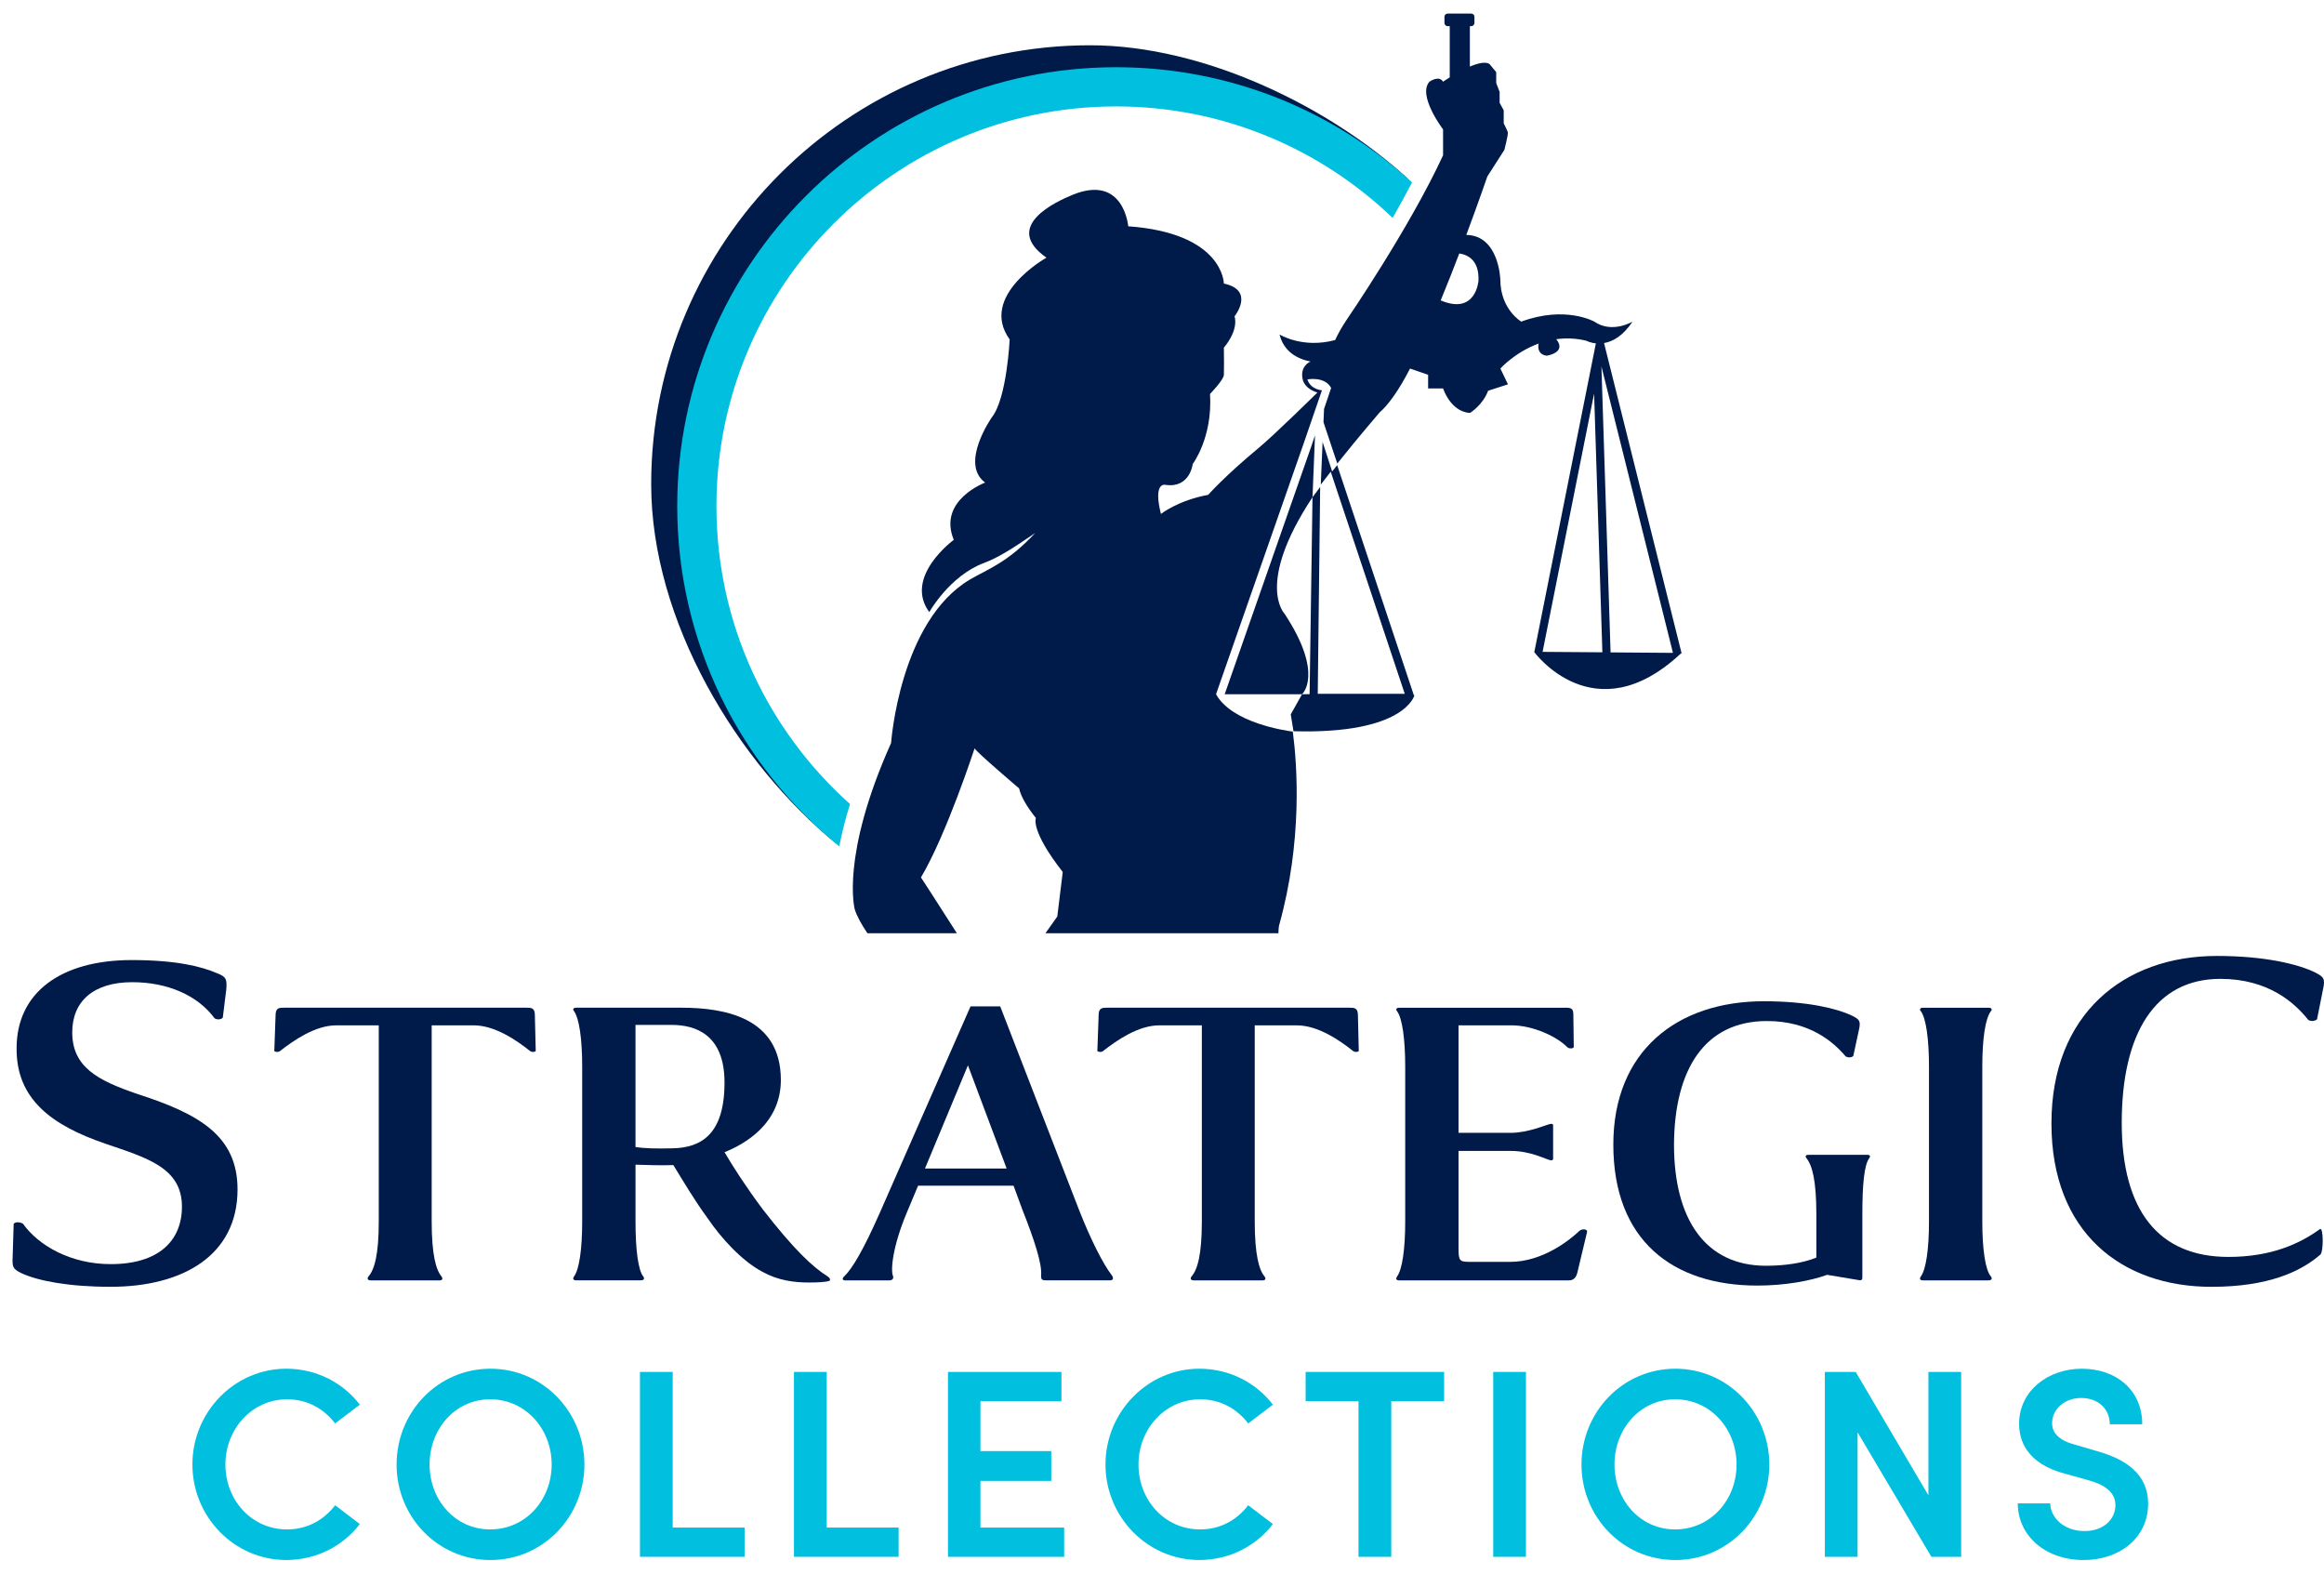
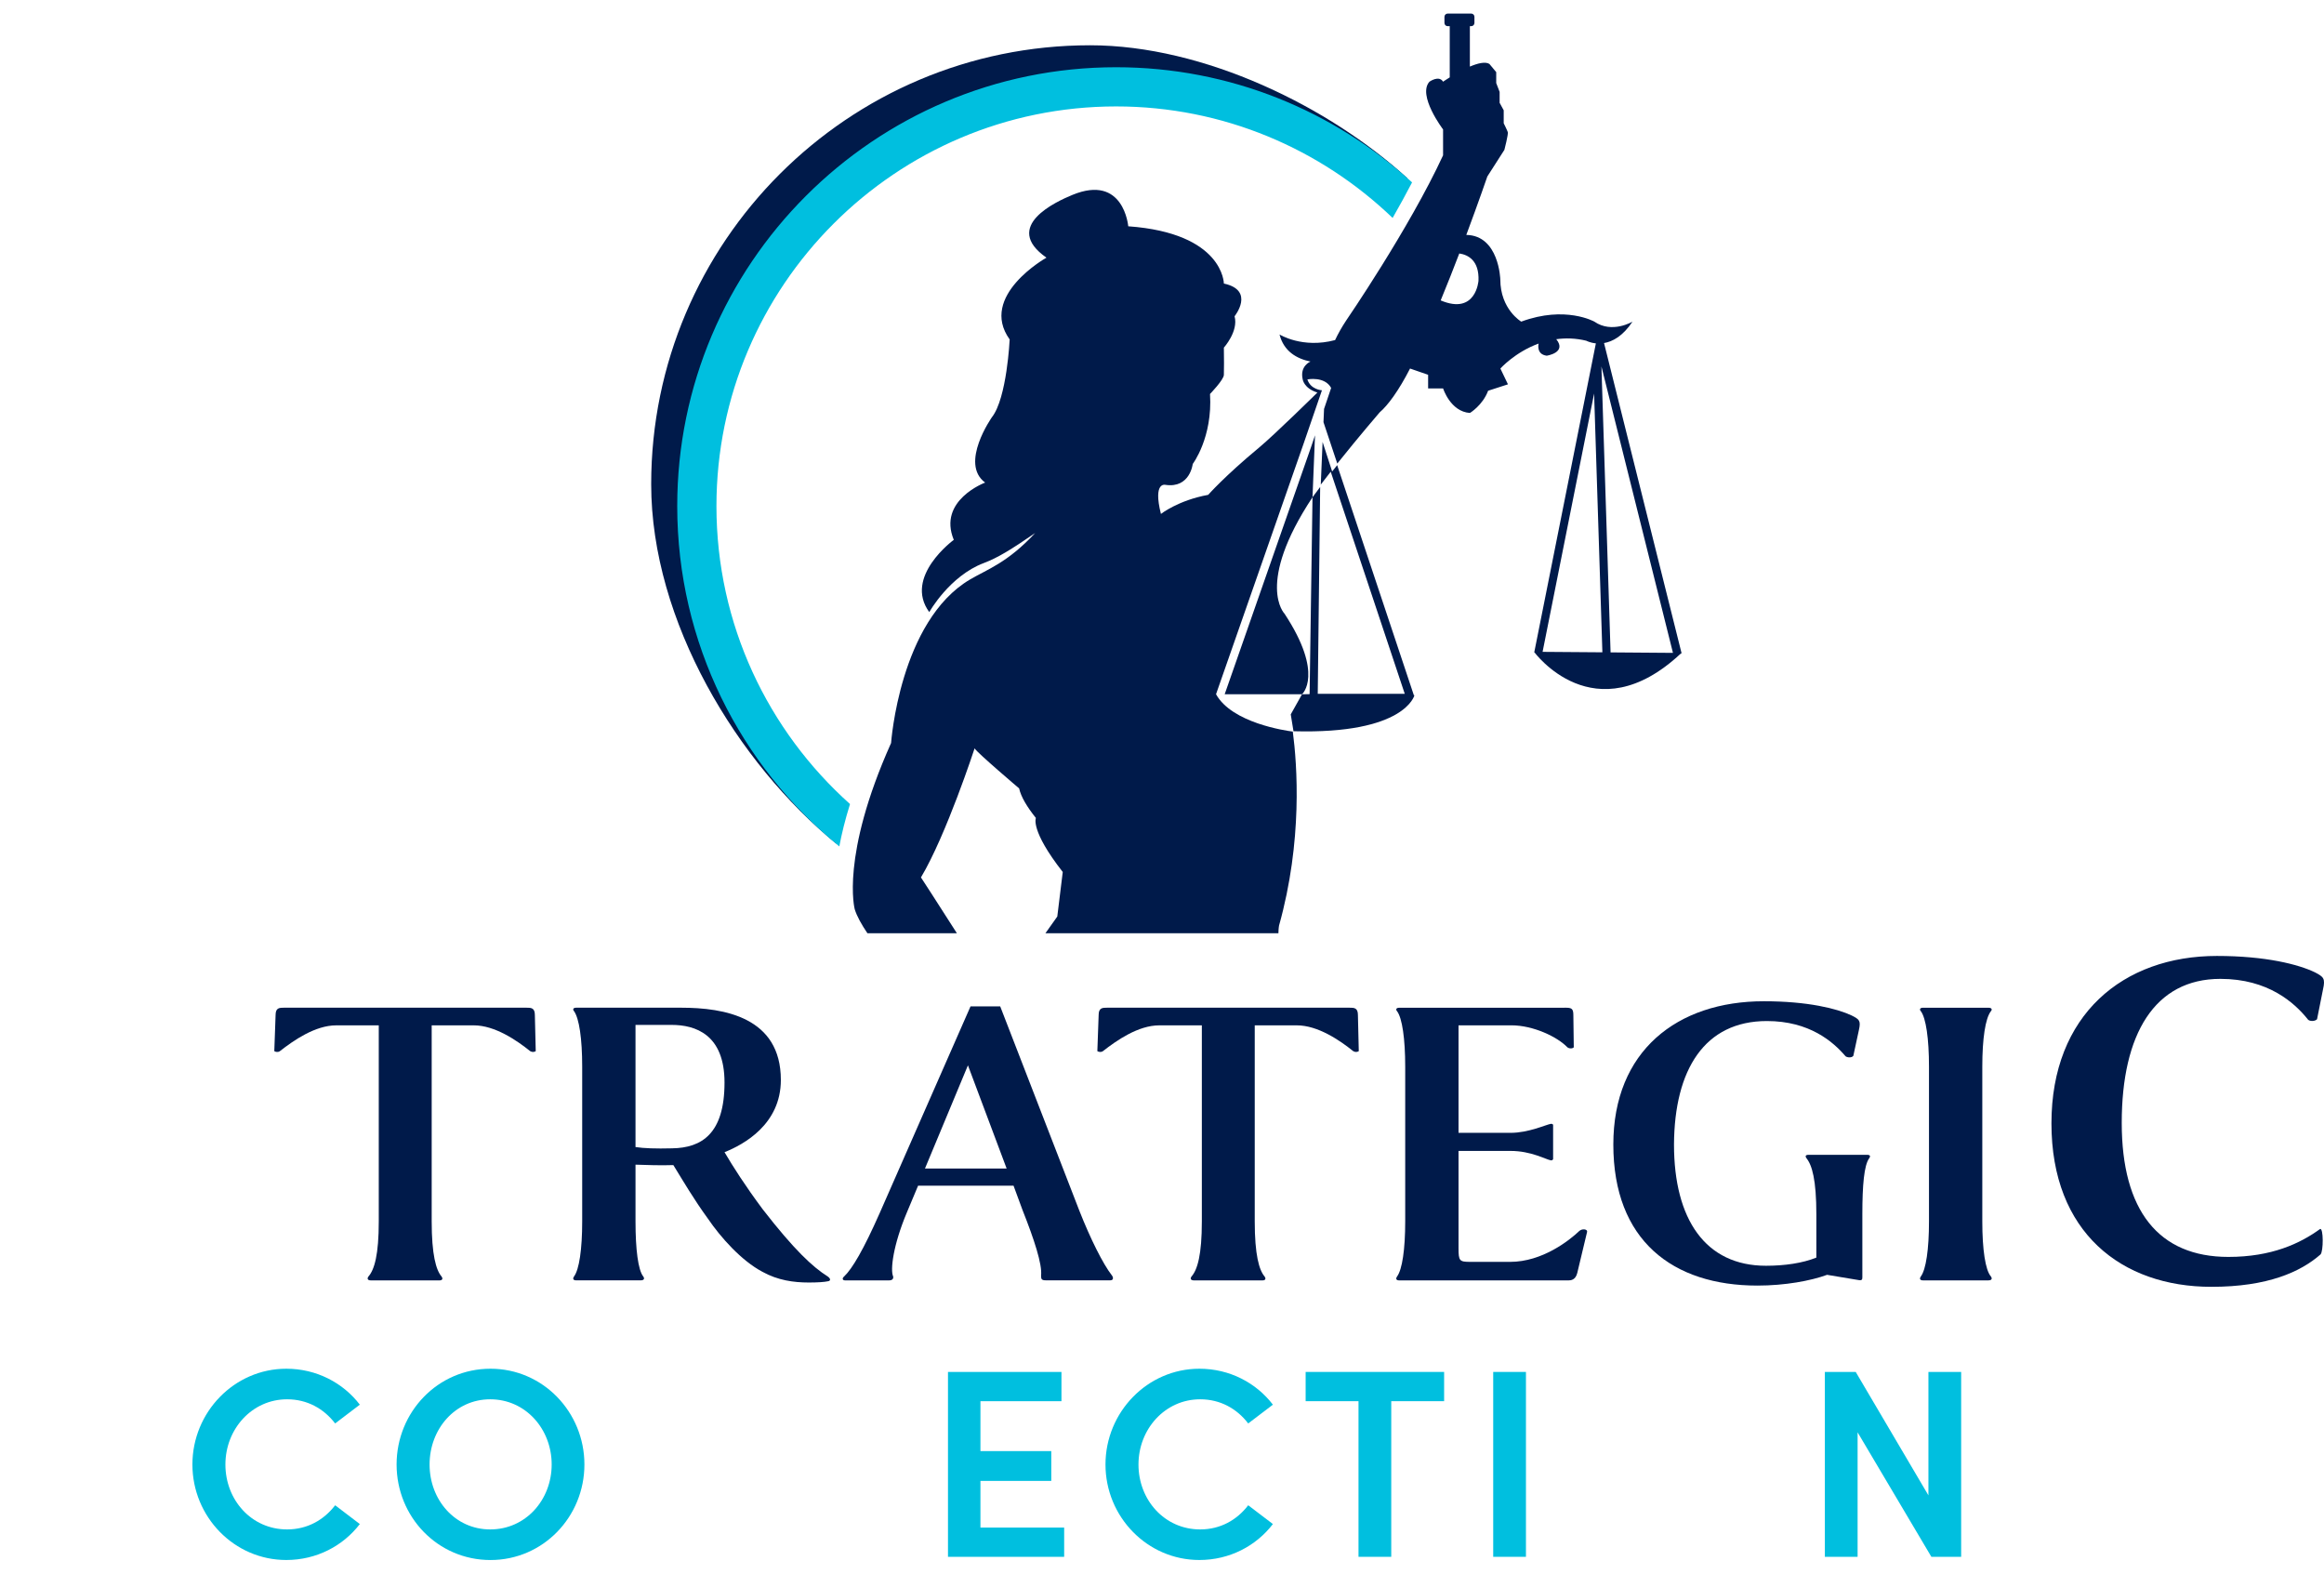
<svg xmlns="http://www.w3.org/2000/svg" version="1.1" id="Layer_1" x="0px" y="0px" viewBox="0 0 825.55 559" style="enable-background:new 0 0 825.55 559;" xml:space="preserve">
  <style type="text/css">
	.st0{fill:#00BFDF;}
	.st1{fill:#001A4A;}
</style>
  <g>
    <g>
      <g>
        <path class="st0" d="M68.35,520.17c0-18.58,14.87-34.02,33.36-34.02c10.77,0,20.21,5.05,26.11,12.77l-8.77,6.67     c-4-5.24-9.91-8.58-17.06-8.58c-12.49,0-21.92,10.58-21.92,23.16c0,12.58,9.24,23.06,21.92,23.06c7.15,0,13.06-3.34,17.06-8.58     l8.77,6.67c-5.91,7.72-15.34,12.77-26.11,12.77C83.21,554.1,68.35,538.76,68.35,520.17z" />
      </g>
      <g>
        <path class="st0" d="M140.88,520.17c0-18.58,14.58-34.02,33.36-34.02c18.68,0,33.36,15.44,33.36,34.02s-14.68,33.93-33.36,33.93     C155.46,554.1,140.88,538.76,140.88,520.17z M195.97,520.17c0-12.58-9.24-23.16-21.83-23.16c-12.49,0-21.54,10.58-21.54,23.16     c0,12.58,9.05,23.06,21.54,23.06C186.72,543.24,195.97,532.75,195.97,520.17z" />
      </g>
      <g>
-         <path class="st0" d="M238.96,542.57h25.54v10.39h-37.17v-65.67h11.63L238.96,542.57L238.96,542.57z" />
-       </g>
+         </g>
      <g>
-         <path class="st0" d="M293.67,542.57h25.54v10.39h-37.17v-65.67h11.63L293.67,542.57L293.67,542.57z" />
-       </g>
+         </g>
      <g>
        <path class="st0" d="M348.28,542.57h29.74v10.39h-41.27v-65.67h40.31v10.39h-28.78v17.73h25.16v10.58h-25.16V542.57z" />
      </g>
      <g>
        <path class="st0" d="M392.7,520.17c0-18.58,14.87-34.02,33.36-34.02c10.77,0,20.21,5.05,26.11,12.77l-8.77,6.67     c-4-5.24-9.91-8.58-17.06-8.58c-12.49,0-21.92,10.58-21.92,23.16c0,12.58,9.24,23.06,21.92,23.06c7.15,0,13.06-3.34,17.06-8.58     l8.77,6.67c-5.91,7.72-15.34,12.77-26.11,12.77C407.57,554.1,392.7,538.76,392.7,520.17z" />
      </g>
      <g>
        <path class="st0" d="M512.99,487.29v10.39h-18.78v55.28h-11.63v-55.28H463.8v-10.39L512.99,487.29L512.99,487.29z" />
      </g>
      <g>
        <path class="st0" d="M530.43,552.96v-65.67h11.63v65.67H530.43z" />
      </g>
      <g>
-         <path class="st0" d="M561.79,520.17c0-18.58,14.58-34.02,33.36-34.02c18.68,0,33.36,15.44,33.36,34.02s-14.68,33.93-33.36,33.93     C576.37,554.1,561.79,538.76,561.79,520.17z M616.88,520.17c0-12.58-9.24-23.16-21.83-23.16c-12.49,0-21.54,10.58-21.54,23.16     c0,12.58,9.05,23.06,21.54,23.06C607.64,543.24,616.88,532.75,616.88,520.17z" />
-       </g>
+         </g>
      <g>
        <path class="st0" d="M685.03,487.29h11.63v65.67h-10.58l-26.21-44.22v44.22h-11.63v-65.67h10.96l25.83,43.84V487.29z" />
      </g>
      <g>
-         <path class="st0" d="M716.77,533.99h11.53c0.1,5.15,4.96,9.82,12.2,9.82c6.67,0,10.96-4.1,10.96-9.24c0-4.57-3.91-7.24-9.44-8.77     l-8.2-2.29c-14.11-3.62-16.58-12.1-16.58-17.82c0-11.63,10.2-19.54,22.3-19.54c12.01,0,21.44,7.43,21.44,19.73h-11.53     c0-5.43-4.1-9.34-10.2-9.34c-5.62,0-10.29,3.81-10.29,8.96c0,1.81,0.57,5.62,8.1,7.62l7.82,2.29c10.29,2.86,18.2,8.2,18.2,18.68     c0,12.01-10.01,20.01-22.87,20.01C726.21,554.1,716.77,545.14,716.77,533.99z" />
-       </g>
+         </g>
    </g>
    <g>
      <path class="st1" d="M292.69,277.8c-29.1-26.02-47.45-63.81-47.45-105.82c0-78.28,63.69-141.97,141.98-141.97    c38.09,0,73.29,13.67,98.82,38.17c2.38-4.16,11.69-0.66,13.88-4.89c-27.74-25.39-72.22-47.21-112.7-47.21    c-85.97,0-155.9,69.93-155.9,155.89c0,48.71,30.68,99.1,65.79,127.71C297.9,295.34,290.92,283.47,292.69,277.8z" />
    </g>
    <g>
      <path class="st1" d="M475,165.22l-1.78,2.25l-3.4-10.5l-0.64,15.15c1.15-1.51,2.33-3.04,3.53-4.57l26.3,78.89H468.1l0.86-73.47    l-2.72,3.64l-1.03,69.94l-2.7,0.05l-4,7.14l0.97,5.98c39.69,1.13,42.97-12.78,42.97-12.78h-0.21L475,165.22z" />
      <path class="st1" d="M456.31,217.99c0,0-10.49-10.49,9.93-41.38l0.89-21.98l-1.36,4.02l-30.73,87.94h27.47    C462.51,246.59,470.52,239.59,456.31,217.99" />
      <g>
        <path class="st1" d="M308.13,331.47h31.78c-7.03-11.06-12.76-19.82-12.76-19.82c9.04-15.17,19.05-45.84,19.05-45.84     c0.97,1.62,15.82,14.21,15.82,14.21c0.66,2.99,2.8,6.58,5.98,10.54l-0.02-0.01c0,0-2.09,4.32,9.54,19.17l-1.94,15.82l-4.21,5.93     h82.76c0.04-1.85,0.22-2.71,0.22-2.71c8.43-30.09,6.44-57.1,4.89-68.91c-2.49-0.32-21.61-3.04-27.27-13.27l31.07-88.9l6.55-19.05     c0,0-4.05-0.23-5.17-3.87c0,0,6.14-1.21,8.44,3.03l-2.52,7.46l-0.2,4.7l4.9,14.7c7.7-9.65,15.08-18.21,15.08-18.21     c2.86-2.42,6.74-7.67,10.78-15.56l-0.01,0.02l6.42,2.22v4.84h5.32c0,0,2.58,8.23,9.53,8.72c0,0,4.52-2.71,6.46-7.89l7.05-2.28     l-2.69-5.61c0,0,5.17-5.81,13.58-8.87c0,0-0.98,3.83,2.89,4.31c0,0,7.25-1.07,3.38-5.86c3.27-0.44,6.84-0.39,10.66,0.54     c0,0,1.34,0.73,3.41,0.94l-21.85,109.55h-0.12c0,0,21.37,29.38,52.16,0.6l0.26-0.06l-27.55-110.2c2.99-0.51,6.65-2.4,10.12-7.61     c0,0-7.26,4.36-13.56,0c0,0-10.29-5.81-25.97,0c0,0-7.44-4.35-7.44-15.01c0,0-0.43-15.6-12.08-15.79     c4.46-11.94,7.48-20.77,7.48-20.77l6.05-9.44c0,0,1.45-5.57,1.21-6.3s-1.45-3.15-1.45-3.15v-4.6l-1.45-2.66v-3.87l-1.21-3.15     v-3.88l-2.42-2.91c-1.46-0.91-4.15-0.24-6.94,0.94V9.3h0.47c0.64,0,1.15-0.52,1.15-1.15V5.97c0-0.63-0.51-1.15-1.15-1.15h-8.35     c-0.64,0-1.15,0.52-1.15,1.15v2.18c0,0.63,0.51,1.15,1.15,1.15h0.73v18.18c-1.43,0.89-2.37,1.54-2.37,1.54     c-1.45-2.42-4.84,0-4.84,0c-4.36,4.84,4.84,16.95,4.84,16.95v9.2c-12.1,26.15-34.37,58.59-34.37,58.59     c-1.63,2.45-2.94,4.8-3.99,7.03c-11.6,3.11-19.74-1.99-19.74-1.99c1.52,6.02,6.14,8.62,11,9.62c-0.01,0.01-0.02,0.01-0.04,0.02     c0,0-3.82,1.55-2.73,6.28c0,0,0.39,3.22,5.23,4.7c0,0-15.24,15-20.72,19.55c-12.28,10.18-18.08,16.79-18.08,16.79     c-10.66,1.94-16.79,6.78-16.79,6.78c-2.91-11.62,1.62-10.33,1.62-10.33c8.72,1.29,9.68-7.42,9.68-7.42s7.11-9.36,6.14-24.86     c0,0,4.87-5.01,4.92-6.78c0.06-2.42,0.07-5.32,0-9.68c0,0,5.25-5.81,3.8-11.14c0,0,7.41-9.2-3.8-11.62     c0,0-0.07-17.91-33.97-20.34c0,0-1.55-18.69-19.85-11.14c-5.57,2.3-25.18,11.14-9.2,22.28c0,0-24.21,13.55-13.07,29.05     c0,0-0.97,20.82-6.29,27.6c0,0-11.62,16.47-2.42,23.24c0,0-16.95,6.29-11.14,20.34c0,0-17.91,13.08-8.71,25.67     c0,0,7.17-12.83,19.37-17.43c4.94-1.86,9.68-4.77,18.24-10.66c-9.84,10.58-16.97,12.88-23.08,16.47     c-25.05,14.71-28.09,58.11-28.09,58.11c-18.08,40.35-12.91,59.08-12.91,59.08C304.4,325.46,306.04,328.38,308.13,331.47z      M547.97,231.53l18.3-91.76l2.94,91.92L547.97,231.53z M594.28,231.89l-22.16-0.17l-3.25-101.58L594.28,231.89z M518.38,90.03     c3.07,0.46,7.12,2.42,6.82,9.68c0,0-0.86,12.31-13.43,6.99C514.1,101.05,516.34,95.37,518.38,90.03z" />
      </g>
    </g>
-     <path class="st1" d="M64.63,428.57c0-13.81-12.41-17.3-27.27-22.37c-18.87-6.47-31.63-15.73-31.46-33.91   C5.9,352.54,21.63,341,46.8,341c15.73,0,24.82,2.27,30.41,4.72c3.15,1.22,3.5,2.1,3.15,5.94l-1.22,9.79   c-0.7,0.87-2.45,0.7-2.97,0.17c-5.94-8.04-16.6-12.76-29.19-12.76c-13.81,0-21.32,6.82-21.32,17.83c0,12.41,9.26,17.13,23.07,21.85   c21.67,6.99,35.65,14.68,35.65,33.91c0,23.42-19.4,34.6-45.09,34.6c-14.86,0-25.87-2.1-31.81-4.89c-3.14-1.57-3.14-2.27-2.97-6.3   l0.35-11.19c0.7-0.87,2.62-0.52,3.32,0C13.77,442.54,25.31,449,39.29,449C56.24,449.02,64.63,440.81,64.63,428.57z" />
    <path class="st1" d="M186.95,357.92c1.68,0,3.05,0,3.05,2.6l0.31,12.83c-0.46,0.31-1.22,0.46-1.98,0   c-4.74-3.82-12.53-9.16-20.01-9.16h-14.97v69.66c0,11.76,1.53,17.26,3.51,19.55c0.46,0.61,0.46,1.38-0.76,1.38h-24.3   c-1.38,0-1.38-0.76-0.92-1.38c2.14-2.45,3.67-7.79,3.67-19.55v-69.66h-15.12c-7.48,0-15.12,5.35-20.01,9.16   c-0.61,0.46-1.53,0.31-1.98,0l0.46-12.83c0-2.6,1.38-2.6,3.05-2.6L186.95,357.92L186.95,357.92z" />
    <path class="st1" d="M287.31,455.53c-5.35,0-11-0.76-16.5-3.82c-7.49-3.97-14.82-12.22-19.4-18.95   c-4.89-6.72-8.56-12.99-12.22-18.94c-3.67,0.15-10.08,0-13.44-0.15v20.16c0,9.93,0.92,17.26,2.75,19.55   c0.46,0.61,0.46,1.38-0.92,1.38h-22.91c-1.22,0-1.22-0.76-0.76-1.38c1.83-2.45,2.9-9.62,2.9-19.55v-54.99   c0-9.93-1.07-17.11-2.9-19.7c-0.46-0.46-0.46-1.22,0.76-1.22h37.27c15.28,0,35.44,3.36,35.44,25.66   c0,15.74-13.14,22.92-20.01,25.66c3.06,5.2,7.34,11.92,13.6,20.32c11.15,14.36,17.72,20.47,23.07,23.83   c1.07,0.76,1.07,1.53,0.15,1.68C292.81,455.38,290.36,455.53,287.31,455.53z M225.74,407.41c2.9,0.46,7.18,0.61,12.99,0.46   c10.54-0.15,18.64-5.19,18.64-23.37c0-17.11-10.38-20.47-18.79-20.47h-12.83v43.38H225.74z" />
    <path class="st1" d="M315.89,454.77h-15.73c-0.92,0-1.07-0.76-0.31-1.38c2.9-2.75,6.87-9.47,12.68-22.61l32.23-73.33h10.54   l28.11,72.56c3.97,10.08,8.4,18.94,11.61,23.06c0.46,0.61,0.61,1.68-0.61,1.68H371.5c-1.53,0-1.68-0.46-1.68-1.68   c0.46-3.97-2.45-12.83-6.57-23.22l-3.21-8.71h-33.91l-3.97,9.47c-4.89,11.61-5.96,20.47-4.89,22.76   C317.42,454.01,317.11,454.77,315.89,454.77z M328.57,415.05h29.02l-13.75-36.66L328.57,415.05z" />
    <path class="st1" d="M479.32,357.92c1.68,0,3.05,0,3.05,2.6l0.31,12.83c-0.46,0.31-1.22,0.46-1.98,0   c-4.74-3.82-12.53-9.16-20.01-9.16h-14.97v69.66c0,11.76,1.53,17.26,3.51,19.55c0.46,0.61,0.46,1.38-0.76,1.38h-24.29   c-1.38,0-1.38-0.76-0.92-1.38c2.14-2.45,3.67-7.79,3.67-19.55v-69.66H411.8c-7.48,0-15.12,5.35-20.01,9.16   c-0.61,0.46-1.53,0.31-1.98,0l0.46-12.83c0-2.6,1.38-2.6,3.05-2.6L479.32,357.92L479.32,357.92z" />
    <path class="st1" d="M555.84,357.92c2.29,0,3.06,0.15,3.06,2.6l0.15,11.45c-0.31,0.46-1.53,0.61-2.29,0   c-3.51-3.67-12.07-7.79-19.86-7.79h-18.79v38.19h18.48c6.42,0,12.53-2.9,14.36-3.21c0.46,0,0.61,0.16,0.76,0.31v12.22   c-0.15,0.31-0.31,0.46-0.76,0.46c-1.83-0.31-7.03-3.36-14.36-3.36h-18.48v34.52c0,4.58,0.31,4.89,4.28,4.89h14.05   c11.45,0,21.08-7.64,24.6-11c1.07-0.91,2.9-0.61,2.75,0.31l-3.51,14.67c-0.61,2.45-2.29,2.6-3.06,2.6h-60.19   c-1.22,0-1.22-0.76-0.76-1.38c1.83-2.45,2.9-9.62,2.9-19.55v-54.99c0-9.93-1.07-17.26-2.9-19.7c-0.46-0.46-0.46-1.22,0.76-1.22   h58.81V357.92z" />
    <path class="st1" d="M626.57,355.63c15.58,0,25.97,2.6,31.16,5.04c2.75,1.38,3.36,1.83,2.6,5.19l-1.98,9.17   c-0.61,0.76-2.14,0.61-2.75,0.15c-4.43-5.19-12.83-12.52-27.95-12.52c-22.15,0-32.85,17.26-33,43.84   c0,26.58,11.15,43.08,32.69,43.08c6.57,0,12.99-0.92,17.88-2.9V431.4c0-12.37-1.53-17.57-3.51-20.01   c-0.46-0.61-0.46-1.22,0.76-1.22h20.77c1.22,0,1.22,0.61,0.76,1.22c-1.83,2.45-2.44,9.63-2.44,19.86v22.46   c0,0.76-0.16,1.22-1.53,0.92l-11-1.83c-5.8,2.13-14.97,3.82-24.75,3.82c-30.09,0-51.18-16.04-51.18-50.1   C573.1,373.35,595.71,355.63,626.57,355.63z" />
    <path class="st1" d="M704.17,433.84c0,9.93,1.07,17.26,3.06,19.55c0.46,0.61,0.46,1.38-0.92,1.38h-23.22   c-1.22,0-1.22-0.76-0.76-1.38c1.83-2.45,2.9-9.62,2.9-19.55v-54.99c0-9.93-1.07-17.26-2.9-19.7c-0.46-0.46-0.46-1.22,0.76-1.22   h23.22c1.38,0,1.38,0.76,0.92,1.22c-1.99,2.6-3.06,9.78-3.06,19.7V433.84z" />
    <path class="st1" d="M824.31,445.56c-7.08,6.2-18.76,11.5-38.76,11.5c-31.86,0-56.82-19.29-56.82-58.05   c0-38.59,25.49-59.47,58.77-59.47c17.34,0,29.03,3.01,34.87,5.84c3.01,1.59,3.71,2.12,2.83,6.02l-2.12,10.62   c-0.88,0.88-2.65,0.7-3.18,0.17c-4.78-6.02-14.16-14.51-31.16-14.51c-23.36,0-35.04,19.64-35.04,51.15   c0,31.15,13.1,47.61,37.88,47.61c15.4,0,25.49-4.78,32.57-9.91C825.38,436,825.38,444.49,824.31,445.56z" />
    <g>
      <g>
        <path class="st0" d="M301.95,285.59c-29.1-26.02-47.45-63.81-47.45-105.82c0-78.28,63.69-141.97,141.98-141.97     c38.09,0,72.7,15.11,98.22,39.61c2.38-4.16,4.72-8.41,6.91-12.63c-27.74-25.39-64.66-40.9-105.14-40.9     c-85.97,0-155.9,69.93-155.9,155.89c0,48.71,22.47,92.26,57.58,120.87C298.95,296.3,300.18,291.27,301.95,285.59z" />
      </g>
    </g>
  </g>
</svg>